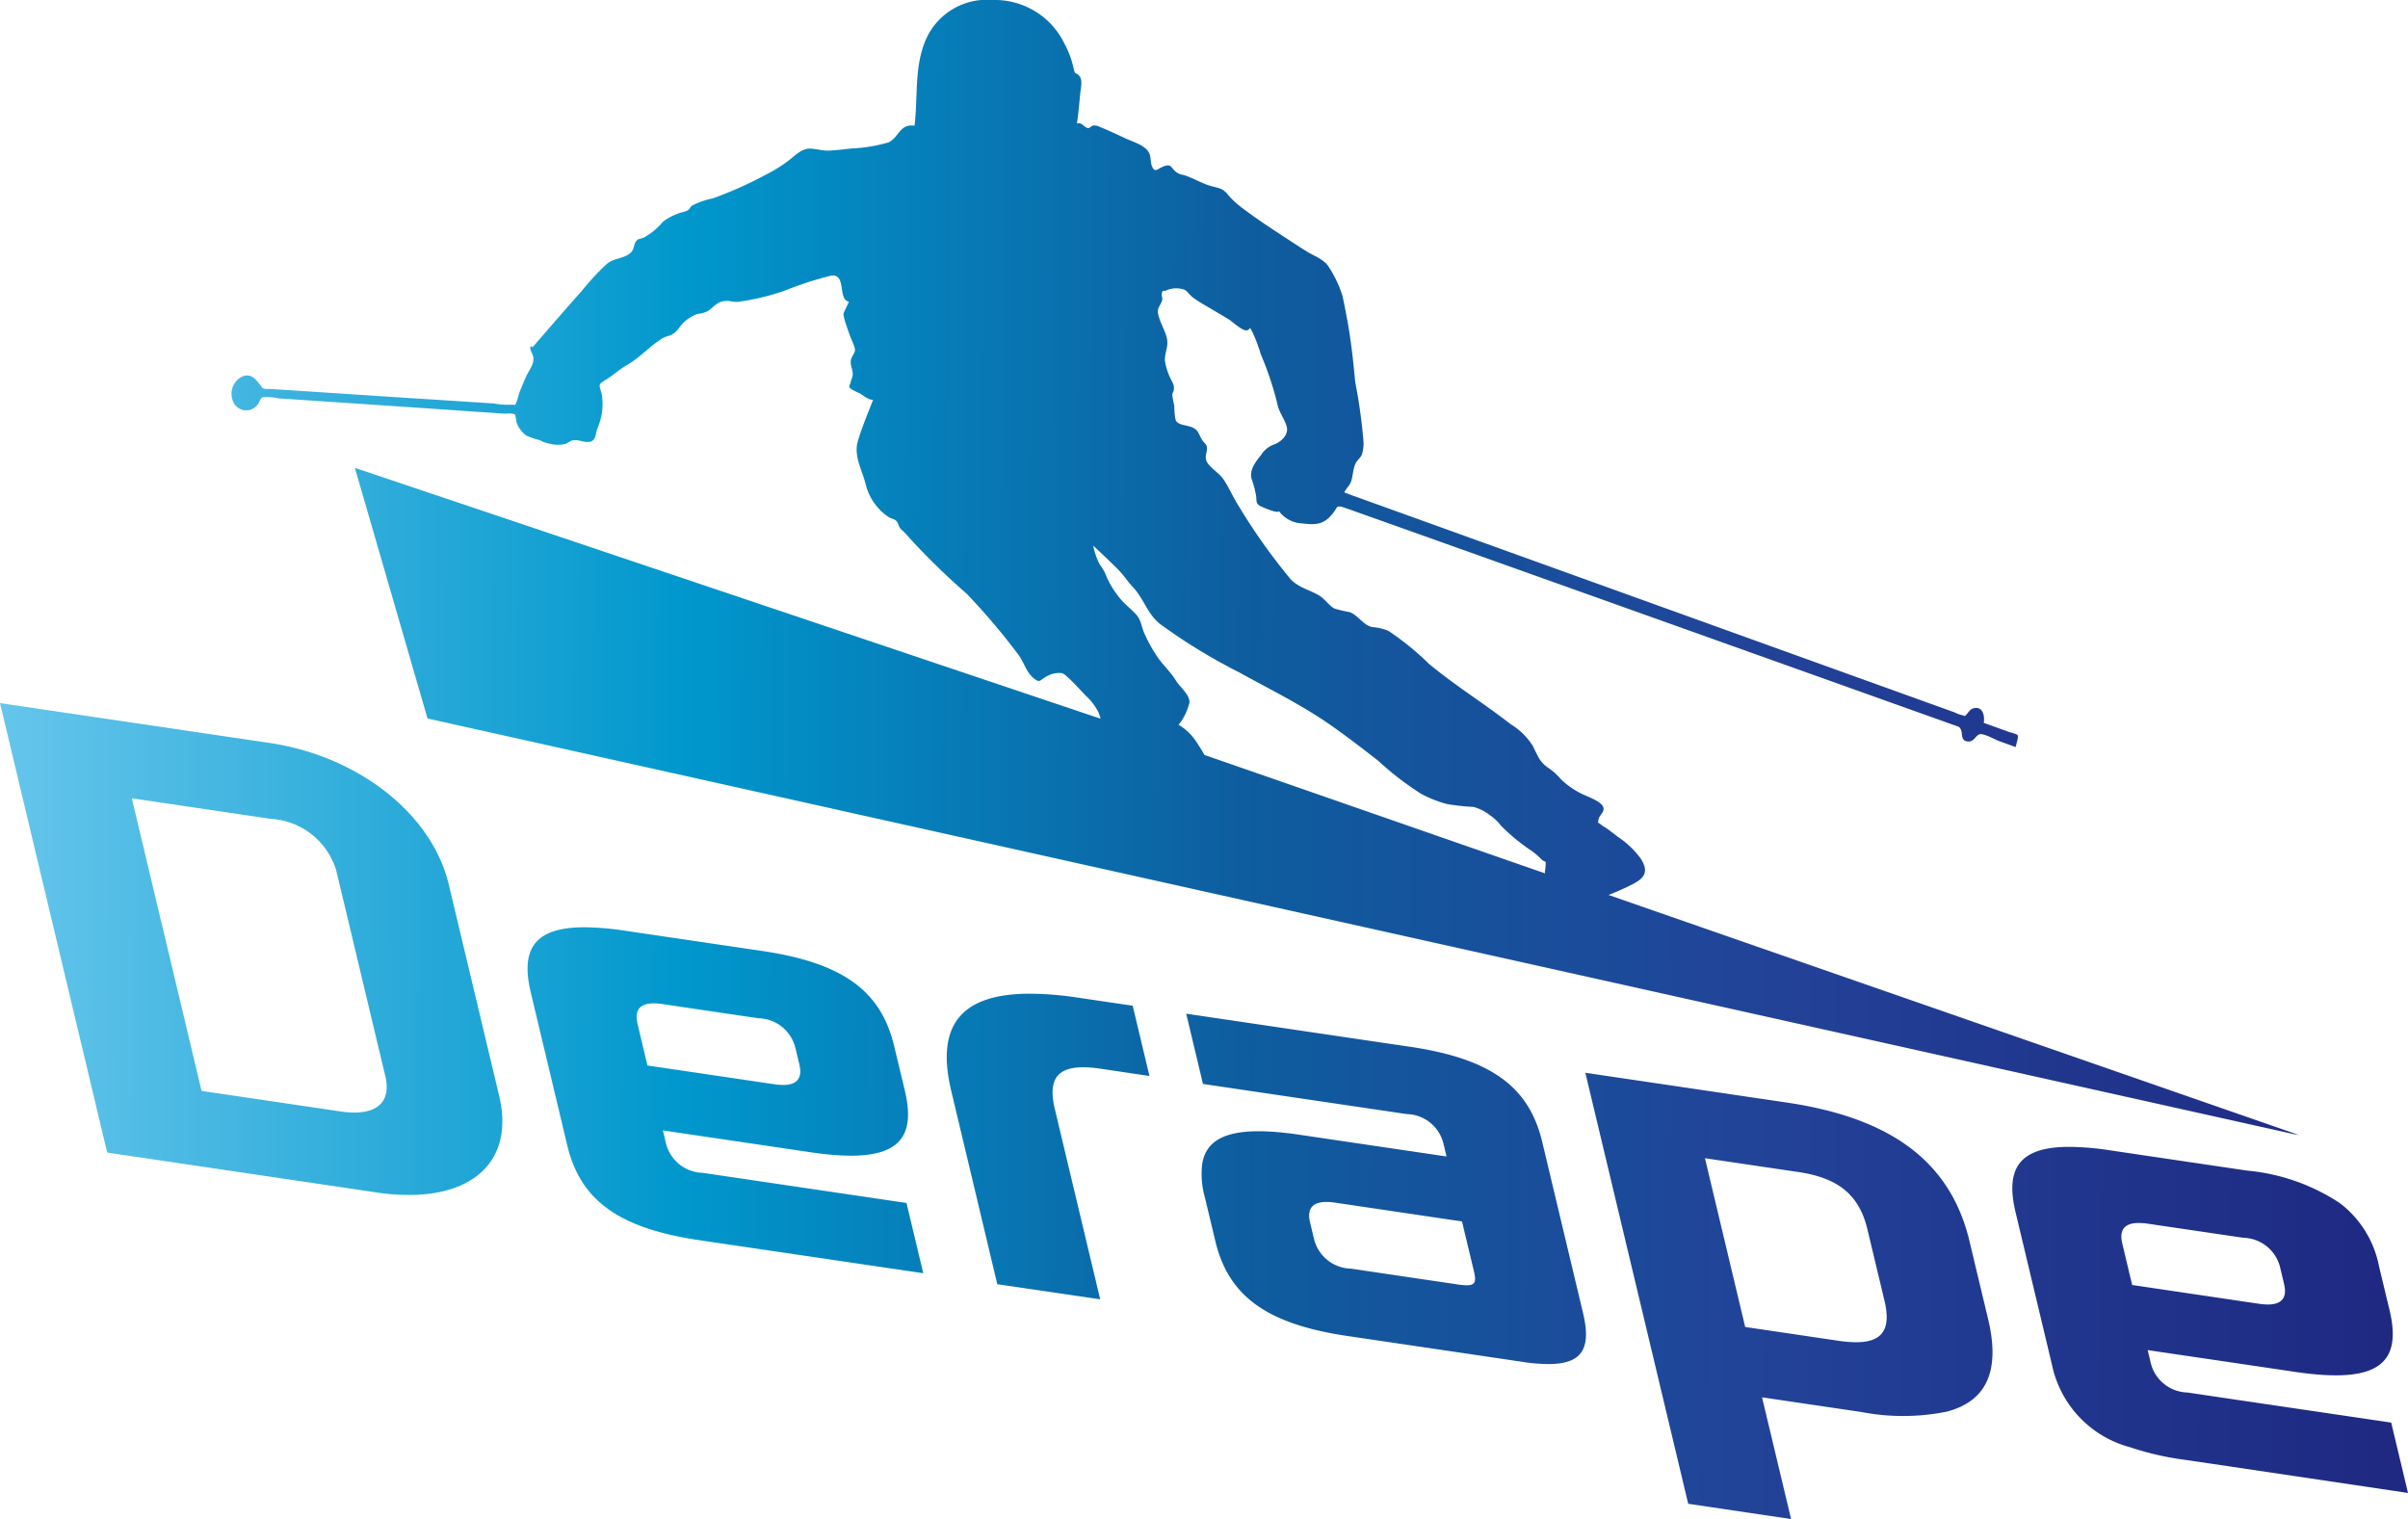
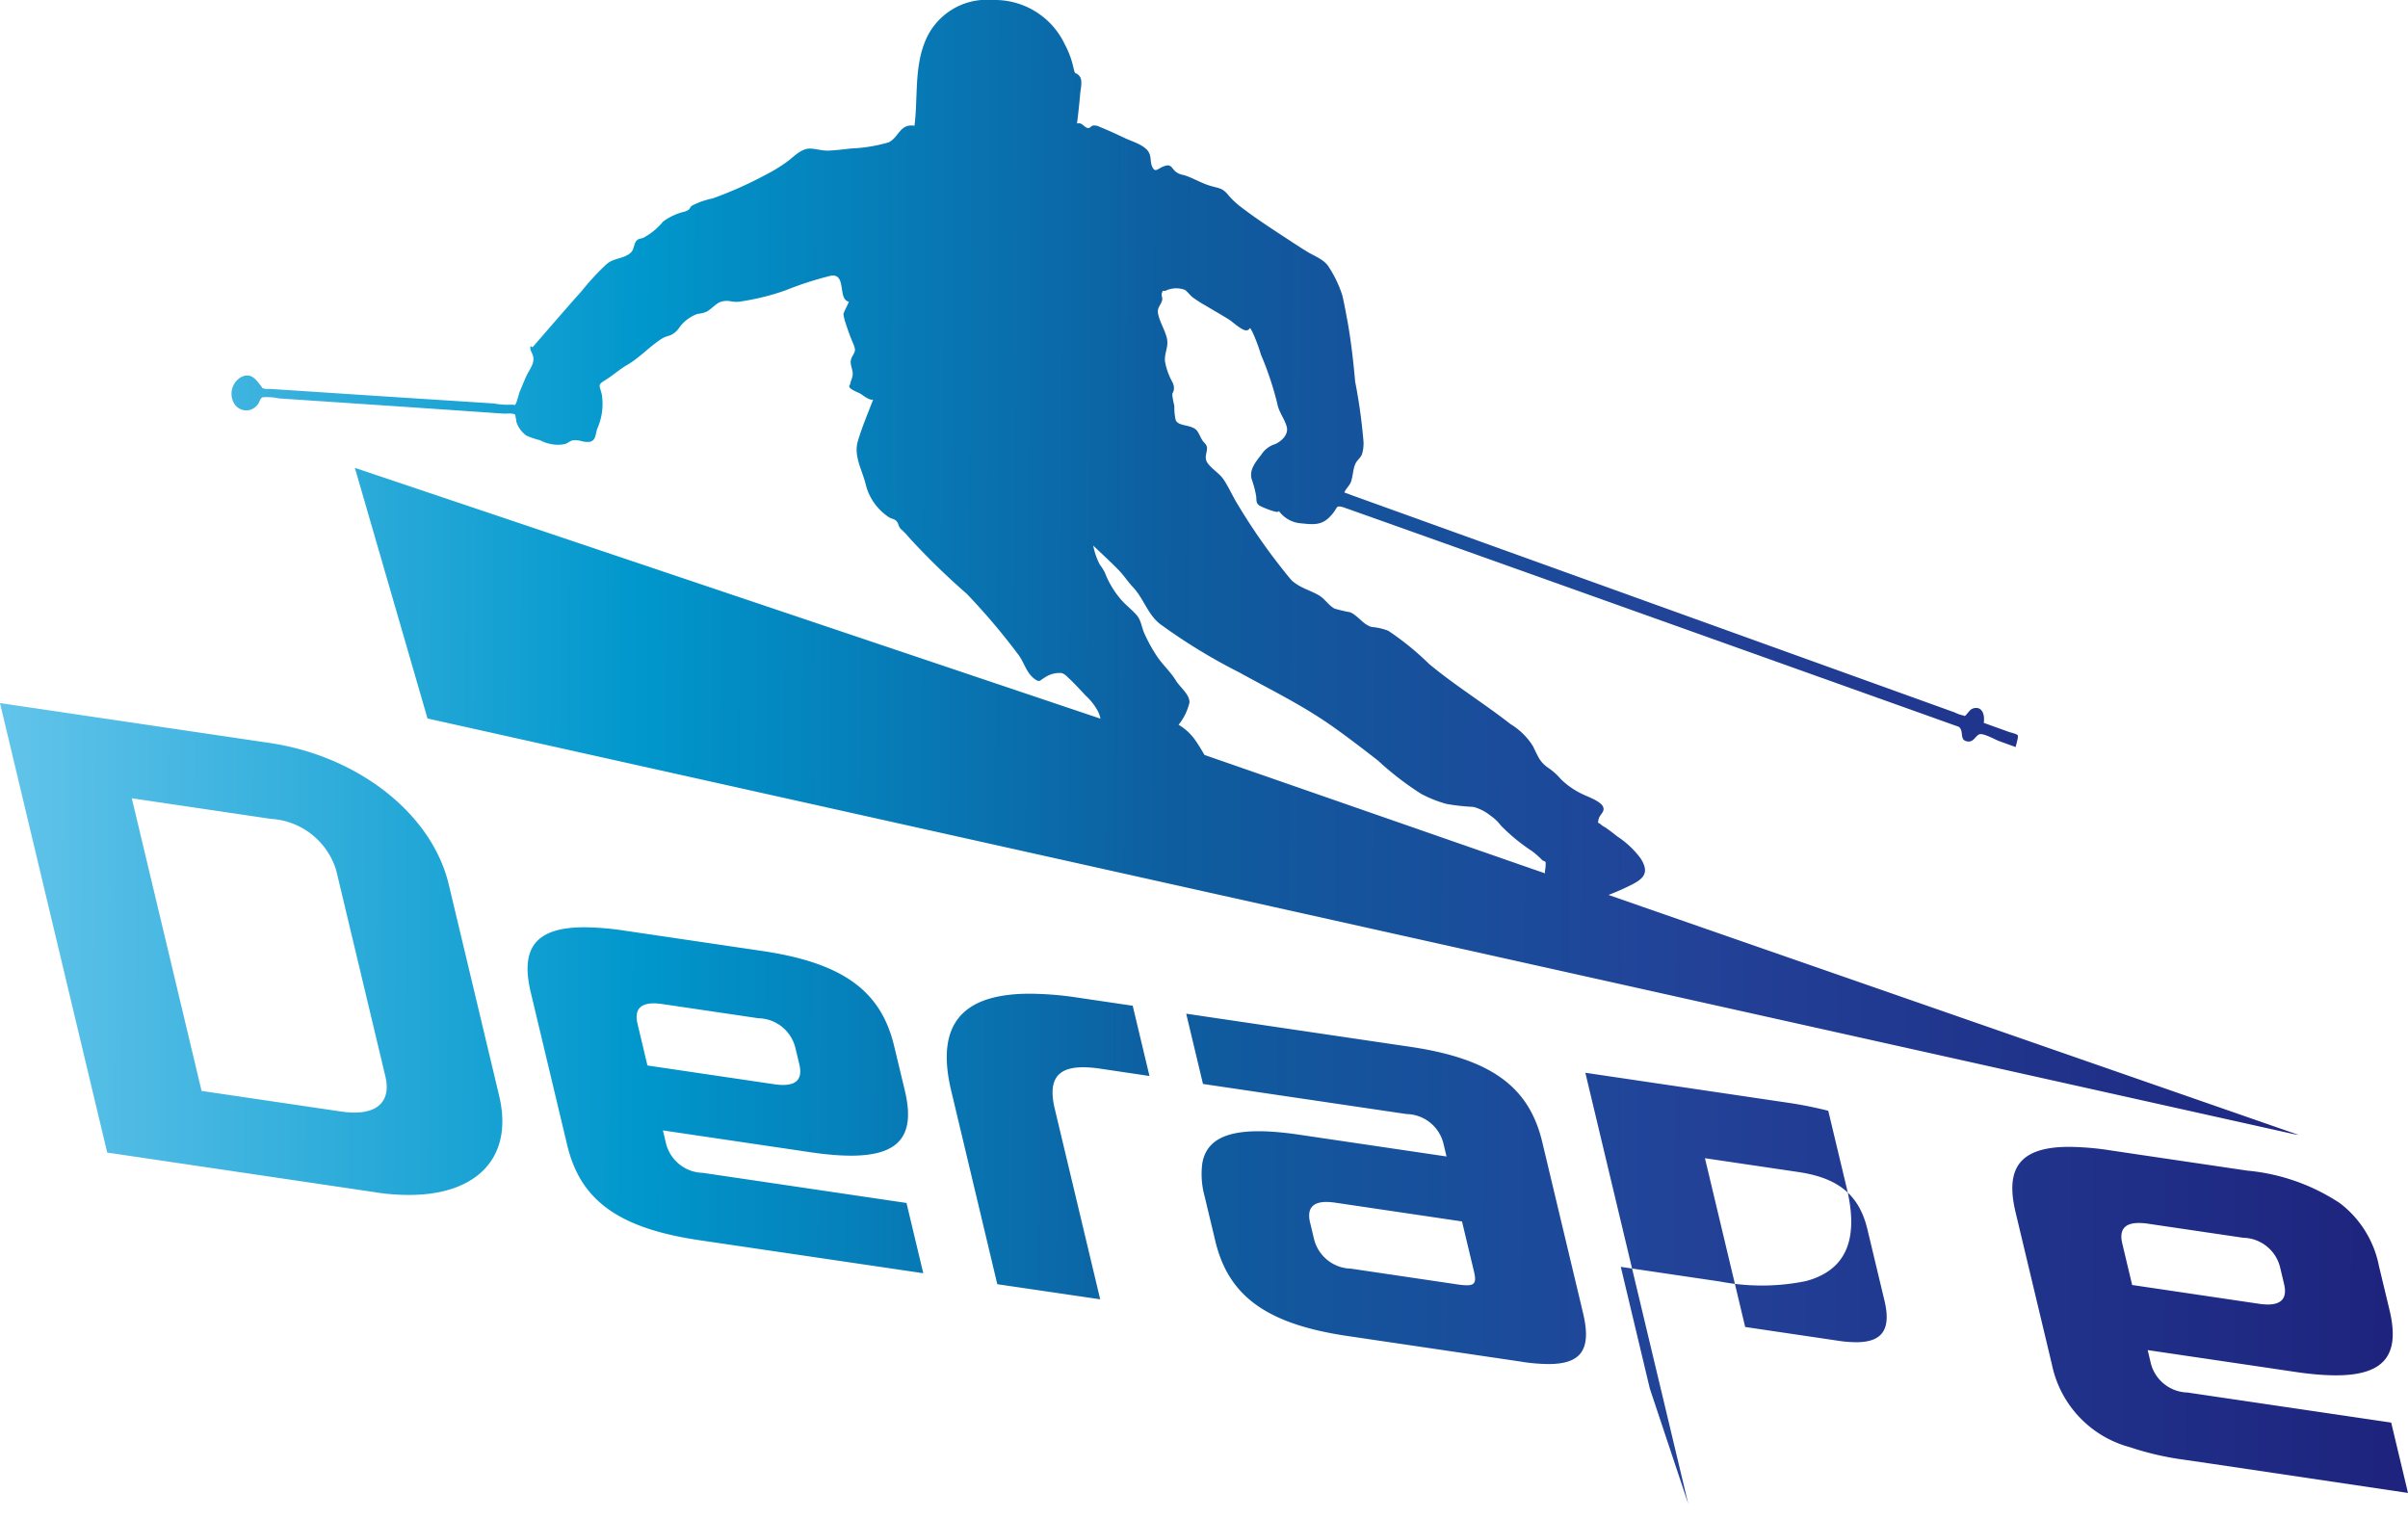
<svg xmlns="http://www.w3.org/2000/svg" width="126.82" height="80" viewBox="0 0 126.82 80">
  <defs>
    <linearGradient id="linear-gradient" y1="0.467" x2="0.989" y2="0.471" gradientUnits="objectBoundingBox">
      <stop offset="0" stop-color="#64c5eb" />
      <stop offset="0.272" stop-color="#0097cc" />
      <stop offset="0.494" stop-color="#0e5d9f" />
      <stop offset="0.707" stop-color="#224298" />
      <stop offset="1" stop-color="#1e247e" />
    </linearGradient>
  </defs>
-   <path id="logo" d="M19016.916,12442.2l-5.418-22.7,10.654,1.576a21.185,21.185,0,0,1,2.139.426c4.189,1.073,6.59,3.308,7.439,6.871l.98,4.1c.645,2.709-.059,4.313-2.168,4.872a11.6,11.6,0,0,1-4.5.022l-5.238-.774,1.529,6.41Zm3-9.312,4.912.727a6.475,6.475,0,0,0,.932.076c1.344,0,1.863-.634,1.492-2.191l-.9-3.76c-.449-1.882-1.621-2.715-3.645-3.014l-4.91-.726Zm24.469,7.189-1.371-.2a15.4,15.4,0,0,1-2.83-.656,5.7,5.7,0,0,1-4.113-4.354l-1.918-8.032c-.549-2.311.213-3.433,2.834-3.433a15.034,15.034,0,0,1,2.141.182l1.646.245,5.576.824a10.6,10.6,0,0,1,4.889,1.716,5.481,5.481,0,0,1,2.053,3.3l.561,2.336c.678,2.846-.639,3.889-4.975,3.248l-1.934-.287-5.83-.86.17.713a2.044,2.044,0,0,0,1.93,1.521l2.832.419,7.893,1.165.885,3.705Zm-4.611-11.592.523,2.193.213.031,6.469.958a3.477,3.477,0,0,0,.463.038c.74,0,1.027-.36.855-1.081l-.217-.911a2.045,2.045,0,0,0-1.93-1.523l-5.057-.746a3.19,3.19,0,0,0-.457-.032h-.006C19039.9,12427.414,19039.605,12427.77,19039.775,12428.487Zm-31.617,6.235-7.752-1.145-1.455-.215c-4.332-.642-6.266-2.164-6.943-5.012l-.559-2.337a4.38,4.38,0,0,1-.125-1.729c.25-1.519,1.8-2.007,5.1-1.521l7.764,1.148-.17-.712a2.042,2.042,0,0,0-1.93-1.522l-7.854-1.161-2.873-.425-.883-3.7,9.4,1.39,2.408.355c4.334.643,6.264,2.164,6.943,5.012l2.154,9.03c.439,1.861-.061,2.665-1.832,2.665A9.764,9.764,0,0,1,19008.158,12434.723Zm-11.156-7.337.217.911a2.051,2.051,0,0,0,1.934,1.522l5.594.828a3.67,3.67,0,0,0,.514.048c.441,0,.5-.194.369-.742l-.627-2.62-6.68-.989a3.347,3.347,0,0,0-.465-.038C18997.117,12426.306,18996.83,12426.665,18997,12427.386Zm-16.473,3.253-2.43-10.2c-.818-3.431.512-5.1,4.152-5.1a17.46,17.46,0,0,1,2.518.207l2.891.427.883,3.7-2.564-.381c-2.02-.3-2.873.237-2.422,2.115l2.391,10.027Zm-15.711-2.321c-4.332-.643-6.264-2.162-6.943-5.013l-1.916-8.031c-.551-2.311.211-3.433,2.832-3.433a14.933,14.933,0,0,1,2.143.183l7.221,1.066c4.334.642,6.264,2.164,6.943,5.013l.561,2.337c.68,2.846-.641,3.887-4.975,3.248l-7.766-1.149.17.714a2.047,2.047,0,0,0,1.932,1.521l10.727,1.586.883,3.7Zm-3.236-11.39.521,2.192,6.682.988a3.126,3.126,0,0,0,.463.037q1.11,0,.857-1.078l-.219-.911a2.045,2.045,0,0,0-1.932-1.523l-5.055-.747a3.086,3.086,0,0,0-.467-.039C18961.693,12415.847,18961.408,12416.209,18961.582,12416.928Zm-13.742,8.878-14.189-2.1-5.646-23.673,14.193,2.1c4.691.694,8.551,3.739,9.439,7.442l2.656,11.138c.77,3.229-1.139,5.225-4.748,5.225A11.614,11.614,0,0,1,18947.84,12425.806Zm-9.219-5.347,7.33,1.083a5.084,5.084,0,0,0,.715.058c1.318,0,1.924-.686,1.635-1.908l-2.59-10.854a3.831,3.831,0,0,0-3.434-2.706l-7.33-1.084Zm110.166,2.27-98.266-21.884-3.826-13.2,39.266,13.209a1.427,1.427,0,0,0-.115-.354,3,3,0,0,0-.662-.858c-.311-.332-.623-.678-.959-.982a.791.791,0,0,0-.3-.207,1.38,1.38,0,0,0-.893.233c-.26.148-.264.283-.541.075-.443-.333-.531-.84-.844-1.263a34.2,34.2,0,0,0-2.738-3.23,37.69,37.69,0,0,1-3.012-2.936,4.216,4.216,0,0,0-.443-.46c-.133-.131-.115-.28-.225-.409s-.244-.129-.381-.2a2.909,2.909,0,0,1-1.238-1.7c-.174-.76-.654-1.514-.432-2.3.217-.748.533-1.481.811-2.21-.211.045-.516-.222-.693-.326-.1-.052-.529-.218-.555-.338s.029-.082.045-.18c.035-.2.15-.338.125-.585-.045-.348-.2-.528-.014-.856.145-.271.182-.276.072-.6a11.441,11.441,0,0,1-.412-1.095,2.773,2.773,0,0,1-.133-.522c0-.083.316-.656.281-.659-.594-.122-.1-1.481-.928-1.368a17.576,17.576,0,0,0-2.41.777,12.8,12.8,0,0,1-2.477.6,1.689,1.689,0,0,1-.367-.021,1.048,1.048,0,0,0-.605.039c-.252.117-.437.351-.674.49a1.476,1.476,0,0,1-.494.126,2.007,2.007,0,0,0-.994.76,1.087,1.087,0,0,1-.473.379,2.371,2.371,0,0,0-.361.13c-.668.406-1.2,1.021-1.875,1.415-.426.243-.768.566-1.178.815s-.285.258-.168.749a3.215,3.215,0,0,1-.24,1.8c-.1.3-.074.63-.4.693a1.175,1.175,0,0,1-.437-.041,1.376,1.376,0,0,0-.381-.048c-.207.012-.287.139-.469.2a1.745,1.745,0,0,1-.775,0,1.956,1.956,0,0,1-.562-.2,4.019,4.019,0,0,1-.707-.239,1.425,1.425,0,0,1-.529-.729,2.419,2.419,0,0,0-.074-.392,1.018,1.018,0,0,0-.434-.038c-.064,0-.125,0-.158,0-1.148-.076-2.295-.159-3.439-.235-2.809-.194-5.611-.377-8.41-.567a2.9,2.9,0,0,0-.848-.058c-.148.06-.145.241-.271.393a.743.743,0,0,1-1.2-.017,1.016,1.016,0,0,1,.3-1.418c.527-.294.793.07,1.072.433.064.083.084.112.076.128.012-.006.033,0,.08.018a.59.59,0,0,0,.223.023c.043,0,.082,0,.119,0,2.635.171,5.277.349,7.914.517,1.289.082,2.578.166,3.877.25a4.024,4.024,0,0,0,.955.062.408.408,0,0,1,.061.007c.029.006.064.014.084,0,.08-.039.2-.567.244-.681.111-.268.223-.536.338-.8.18-.4.492-.705.354-1.137-.045-.126-.184-.335-.111-.464.006-.011.035.008.059.026s.039.028.041.025c.3-.345.6-.691.9-1.039.564-.646,1.117-1.288,1.688-1.922a13.009,13.009,0,0,1,1.324-1.429c.369-.312.873-.267,1.225-.562.215-.179.172-.373.287-.588.117-.188.207-.149.41-.225a3.358,3.358,0,0,0,1.033-.847,3.042,3.042,0,0,1,1.156-.534c.322-.115.211-.183.373-.312a4.28,4.28,0,0,1,1.1-.384,20.564,20.564,0,0,0,2.8-1.251,8.313,8.313,0,0,0,1.117-.684c.354-.26.748-.71,1.234-.686.324.02.605.117.947.107.389-.017.781-.066,1.17-.111a8.26,8.26,0,0,0,1.984-.323c.545-.251.586-1,1.367-.876.188-1.5-.023-3.068.58-4.493a3.5,3.5,0,0,1,3.506-2.13h.076c.035,0,.07,0,.105,0a4.07,4.07,0,0,1,3.635,2.31,4.779,4.779,0,0,1,.469,1.252c.1.468.1.171.33.464.164.21.049.663.027.9-.047.529-.1,1.053-.17,1.584.268-.1.387.236.607.236.068,0,.152-.116.234-.132a.593.593,0,0,1,.365.075c.471.183.945.414,1.406.627.369.161.953.338,1.166.7.141.236.07.535.184.769.152.345.307.082.6-.021.414-.163.389.083.662.3a.855.855,0,0,0,.385.152c.5.148.959.451,1.465.586.41.116.607.108.9.48a4.207,4.207,0,0,0,.635.6c.818.632,1.686,1.19,2.545,1.753.307.2.609.4.918.59.41.264.957.429,1.205.862a6.106,6.106,0,0,1,.693,1.458c.109.445.186.906.275,1.362.189,1.061.309,2.123.406,3.2a28.87,28.87,0,0,1,.438,3.146,1.967,1.967,0,0,1-.07.639c-.062.207-.242.314-.344.508-.148.306-.135.678-.252.992-.078.2-.264.344-.342.546.119.042.232.081.354.132.229.08,31.8,11.455,31.8,11.455a1.691,1.691,0,0,0,.457.158c.014,0,.041.03.057.028.074-.018.25-.3.359-.36a.472.472,0,0,1,.371-.049c.291.109.316.508.277.768.445.163.891.32,1.336.482.084.028.41.1.453.174.049.094-.094.511-.107.618-.287-.1-.574-.207-.855-.306-.2-.07-.818-.422-1.035-.37s-.3.405-.611.385c-.437-.034-.264-.414-.4-.659-.068-.124-.1-.119-.287-.183-.717-.258-32.1-11.464-32.225-11.494l-.047-.016c-.371-.079-.215.01-.557.4-.467.56-.893.54-1.574.465a1.605,1.605,0,0,1-1.223-.664c.063.21-.92-.21-1.018-.277-.184-.131-.146-.263-.17-.492a4.981,4.981,0,0,0-.234-.89c-.143-.51.211-.915.514-1.31a1.329,1.329,0,0,1,.719-.543c.352-.156.713-.508.613-.908-.113-.431-.422-.775-.5-1.23a16.948,16.948,0,0,0-.865-2.588,8.576,8.576,0,0,0-.451-1.194c-.2-.366-.053-.076-.324-.07-.219.009-.721-.454-.891-.565-.408-.251-.828-.49-1.234-.735a6.192,6.192,0,0,1-.676-.431c-.158-.113-.271-.3-.424-.4a1.285,1.285,0,0,0-.988.031.214.214,0,0,1-.133.017c-.037-.009-.039-.017-.092.116-.039.115.041.254.016.372-.078.3-.281.388-.213.729.088.437.357.837.461,1.28s-.139.785-.1,1.215a3.405,3.405,0,0,0,.266.85c.1.23.236.372.2.641-.01.132-.078.159-.082.27a4.966,4.966,0,0,0,.109.591,3.083,3.083,0,0,0,.072.748c.15.349.852.211,1.123.558.123.162.184.372.311.545.115.141.219.211.215.389-.012.285-.168.5.047.791.264.347.662.544.889.938.26.414.453.863.717,1.277a31.5,31.5,0,0,0,2.715,3.836,1.31,1.31,0,0,0,.291.263c.357.261.809.384,1.223.622.318.179.523.539.834.705a7.832,7.832,0,0,0,.824.193,1.115,1.115,0,0,1,.219.128c.309.214.539.546.916.648a3.052,3.052,0,0,1,.873.2,14.713,14.713,0,0,1,2.141,1.74c1.367,1.138,2.893,2.078,4.3,3.177a3.568,3.568,0,0,1,1.178,1.16c.08.169.162.341.25.507a1.583,1.583,0,0,0,.521.61,3.413,3.413,0,0,1,.705.627,4.205,4.205,0,0,0,1.229.827c.256.116.836.334.975.595.15.281-.182.43-.229.7-.045.256-.041.1.139.271a1.35,1.35,0,0,0,.23.147c.211.149.418.307.625.472a4.783,4.783,0,0,1,1.219,1.146c.455.712.223,1.039-.437,1.378a13.2,13.2,0,0,1-1.248.554l1.8.628,34.3,11.925.258.089Zm-62.867-30a3.041,3.041,0,0,1,.271.425,4.808,4.808,0,0,0,.885,1.464c.246.274.535.494.779.767.27.3.266.68.447,1.038a8.068,8.068,0,0,0,.678,1.208c.309.438.678.762.961,1.226.207.336.717.717.709,1.142a2.917,2.917,0,0,1-.574,1.177,2.8,2.8,0,0,1,.918.87c.164.237.307.481.445.719l3.988,1.385,13.225,4.6.727.251a.688.688,0,0,1-.01-.1,2.191,2.191,0,0,0,.039-.5,1.224,1.224,0,0,0-.168-.084,4.639,4.639,0,0,0-.537-.479,10.05,10.05,0,0,1-1.643-1.344,2.463,2.463,0,0,0-.58-.55,2.4,2.4,0,0,0-.877-.442,11.182,11.182,0,0,1-1.41-.156,6.413,6.413,0,0,1-1.346-.535,16.109,16.109,0,0,1-2.273-1.753c-.83-.645-1.67-1.292-2.529-1.892-.326-.228-.664-.442-1-.652-1.17-.717-2.4-1.343-3.6-2-.055-.027-.113-.064-.168-.093a30.051,30.051,0,0,1-4.189-2.561c-.639-.506-.852-1.335-1.412-1.929-.273-.291-.48-.619-.766-.913-.43-.439-.883-.852-1.328-1.279A3.6,3.6,0,0,0,18985.92,12392.724Z" transform="translate(-18928.004 -12363.003)" fill="url(#linear-gradient)" />
+   <path id="logo" d="M19016.916,12442.2l-5.418-22.7,10.654,1.576a21.185,21.185,0,0,1,2.139.426l.98,4.1c.645,2.709-.059,4.313-2.168,4.872a11.6,11.6,0,0,1-4.5.022l-5.238-.774,1.529,6.41Zm3-9.312,4.912.727a6.475,6.475,0,0,0,.932.076c1.344,0,1.863-.634,1.492-2.191l-.9-3.76c-.449-1.882-1.621-2.715-3.645-3.014l-4.91-.726Zm24.469,7.189-1.371-.2a15.4,15.4,0,0,1-2.83-.656,5.7,5.7,0,0,1-4.113-4.354l-1.918-8.032c-.549-2.311.213-3.433,2.834-3.433a15.034,15.034,0,0,1,2.141.182l1.646.245,5.576.824a10.6,10.6,0,0,1,4.889,1.716,5.481,5.481,0,0,1,2.053,3.3l.561,2.336c.678,2.846-.639,3.889-4.975,3.248l-1.934-.287-5.83-.86.17.713a2.044,2.044,0,0,0,1.93,1.521l2.832.419,7.893,1.165.885,3.705Zm-4.611-11.592.523,2.193.213.031,6.469.958a3.477,3.477,0,0,0,.463.038c.74,0,1.027-.36.855-1.081l-.217-.911a2.045,2.045,0,0,0-1.93-1.523l-5.057-.746a3.19,3.19,0,0,0-.457-.032h-.006C19039.9,12427.414,19039.605,12427.77,19039.775,12428.487Zm-31.617,6.235-7.752-1.145-1.455-.215c-4.332-.642-6.266-2.164-6.943-5.012l-.559-2.337a4.38,4.38,0,0,1-.125-1.729c.25-1.519,1.8-2.007,5.1-1.521l7.764,1.148-.17-.712a2.042,2.042,0,0,0-1.93-1.522l-7.854-1.161-2.873-.425-.883-3.7,9.4,1.39,2.408.355c4.334.643,6.264,2.164,6.943,5.012l2.154,9.03c.439,1.861-.061,2.665-1.832,2.665A9.764,9.764,0,0,1,19008.158,12434.723Zm-11.156-7.337.217.911a2.051,2.051,0,0,0,1.934,1.522l5.594.828a3.67,3.67,0,0,0,.514.048c.441,0,.5-.194.369-.742l-.627-2.62-6.68-.989a3.347,3.347,0,0,0-.465-.038C18997.117,12426.306,18996.83,12426.665,18997,12427.386Zm-16.473,3.253-2.43-10.2c-.818-3.431.512-5.1,4.152-5.1a17.46,17.46,0,0,1,2.518.207l2.891.427.883,3.7-2.564-.381c-2.02-.3-2.873.237-2.422,2.115l2.391,10.027Zm-15.711-2.321c-4.332-.643-6.264-2.162-6.943-5.013l-1.916-8.031c-.551-2.311.211-3.433,2.832-3.433a14.933,14.933,0,0,1,2.143.183l7.221,1.066c4.334.642,6.264,2.164,6.943,5.013l.561,2.337c.68,2.846-.641,3.887-4.975,3.248l-7.766-1.149.17.714a2.047,2.047,0,0,0,1.932,1.521l10.727,1.586.883,3.7Zm-3.236-11.39.521,2.192,6.682.988a3.126,3.126,0,0,0,.463.037q1.11,0,.857-1.078l-.219-.911a2.045,2.045,0,0,0-1.932-1.523l-5.055-.747a3.086,3.086,0,0,0-.467-.039C18961.693,12415.847,18961.408,12416.209,18961.582,12416.928Zm-13.742,8.878-14.189-2.1-5.646-23.673,14.193,2.1c4.691.694,8.551,3.739,9.439,7.442l2.656,11.138c.77,3.229-1.139,5.225-4.748,5.225A11.614,11.614,0,0,1,18947.84,12425.806Zm-9.219-5.347,7.33,1.083a5.084,5.084,0,0,0,.715.058c1.318,0,1.924-.686,1.635-1.908l-2.59-10.854a3.831,3.831,0,0,0-3.434-2.706l-7.33-1.084Zm110.166,2.27-98.266-21.884-3.826-13.2,39.266,13.209a1.427,1.427,0,0,0-.115-.354,3,3,0,0,0-.662-.858c-.311-.332-.623-.678-.959-.982a.791.791,0,0,0-.3-.207,1.38,1.38,0,0,0-.893.233c-.26.148-.264.283-.541.075-.443-.333-.531-.84-.844-1.263a34.2,34.2,0,0,0-2.738-3.23,37.69,37.69,0,0,1-3.012-2.936,4.216,4.216,0,0,0-.443-.46c-.133-.131-.115-.28-.225-.409s-.244-.129-.381-.2a2.909,2.909,0,0,1-1.238-1.7c-.174-.76-.654-1.514-.432-2.3.217-.748.533-1.481.811-2.21-.211.045-.516-.222-.693-.326-.1-.052-.529-.218-.555-.338s.029-.082.045-.18c.035-.2.15-.338.125-.585-.045-.348-.2-.528-.014-.856.145-.271.182-.276.072-.6a11.441,11.441,0,0,1-.412-1.095,2.773,2.773,0,0,1-.133-.522c0-.083.316-.656.281-.659-.594-.122-.1-1.481-.928-1.368a17.576,17.576,0,0,0-2.41.777,12.8,12.8,0,0,1-2.477.6,1.689,1.689,0,0,1-.367-.021,1.048,1.048,0,0,0-.605.039c-.252.117-.437.351-.674.49a1.476,1.476,0,0,1-.494.126,2.007,2.007,0,0,0-.994.76,1.087,1.087,0,0,1-.473.379,2.371,2.371,0,0,0-.361.13c-.668.406-1.2,1.021-1.875,1.415-.426.243-.768.566-1.178.815s-.285.258-.168.749a3.215,3.215,0,0,1-.24,1.8c-.1.3-.074.63-.4.693a1.175,1.175,0,0,1-.437-.041,1.376,1.376,0,0,0-.381-.048c-.207.012-.287.139-.469.2a1.745,1.745,0,0,1-.775,0,1.956,1.956,0,0,1-.562-.2,4.019,4.019,0,0,1-.707-.239,1.425,1.425,0,0,1-.529-.729,2.419,2.419,0,0,0-.074-.392,1.018,1.018,0,0,0-.434-.038c-.064,0-.125,0-.158,0-1.148-.076-2.295-.159-3.439-.235-2.809-.194-5.611-.377-8.41-.567a2.9,2.9,0,0,0-.848-.058c-.148.06-.145.241-.271.393a.743.743,0,0,1-1.2-.017,1.016,1.016,0,0,1,.3-1.418c.527-.294.793.07,1.072.433.064.083.084.112.076.128.012-.006.033,0,.08.018a.59.59,0,0,0,.223.023c.043,0,.082,0,.119,0,2.635.171,5.277.349,7.914.517,1.289.082,2.578.166,3.877.25a4.024,4.024,0,0,0,.955.062.408.408,0,0,1,.061.007c.029.006.064.014.084,0,.08-.039.2-.567.244-.681.111-.268.223-.536.338-.8.18-.4.492-.705.354-1.137-.045-.126-.184-.335-.111-.464.006-.011.035.008.059.026s.039.028.041.025c.3-.345.6-.691.9-1.039.564-.646,1.117-1.288,1.688-1.922a13.009,13.009,0,0,1,1.324-1.429c.369-.312.873-.267,1.225-.562.215-.179.172-.373.287-.588.117-.188.207-.149.41-.225a3.358,3.358,0,0,0,1.033-.847,3.042,3.042,0,0,1,1.156-.534c.322-.115.211-.183.373-.312a4.28,4.28,0,0,1,1.1-.384,20.564,20.564,0,0,0,2.8-1.251,8.313,8.313,0,0,0,1.117-.684c.354-.26.748-.71,1.234-.686.324.02.605.117.947.107.389-.017.781-.066,1.17-.111a8.26,8.26,0,0,0,1.984-.323c.545-.251.586-1,1.367-.876.188-1.5-.023-3.068.58-4.493a3.5,3.5,0,0,1,3.506-2.13h.076c.035,0,.07,0,.105,0a4.07,4.07,0,0,1,3.635,2.31,4.779,4.779,0,0,1,.469,1.252c.1.468.1.171.33.464.164.21.049.663.027.9-.047.529-.1,1.053-.17,1.584.268-.1.387.236.607.236.068,0,.152-.116.234-.132a.593.593,0,0,1,.365.075c.471.183.945.414,1.406.627.369.161.953.338,1.166.7.141.236.07.535.184.769.152.345.307.082.6-.021.414-.163.389.083.662.3a.855.855,0,0,0,.385.152c.5.148.959.451,1.465.586.41.116.607.108.9.48a4.207,4.207,0,0,0,.635.6c.818.632,1.686,1.19,2.545,1.753.307.2.609.4.918.59.41.264.957.429,1.205.862a6.106,6.106,0,0,1,.693,1.458c.109.445.186.906.275,1.362.189,1.061.309,2.123.406,3.2a28.87,28.87,0,0,1,.438,3.146,1.967,1.967,0,0,1-.07.639c-.062.207-.242.314-.344.508-.148.306-.135.678-.252.992-.078.2-.264.344-.342.546.119.042.232.081.354.132.229.08,31.8,11.455,31.8,11.455a1.691,1.691,0,0,0,.457.158c.014,0,.041.03.057.028.074-.018.25-.3.359-.36a.472.472,0,0,1,.371-.049c.291.109.316.508.277.768.445.163.891.32,1.336.482.084.028.41.1.453.174.049.094-.094.511-.107.618-.287-.1-.574-.207-.855-.306-.2-.07-.818-.422-1.035-.37s-.3.405-.611.385c-.437-.034-.264-.414-.4-.659-.068-.124-.1-.119-.287-.183-.717-.258-32.1-11.464-32.225-11.494l-.047-.016c-.371-.079-.215.01-.557.4-.467.56-.893.54-1.574.465a1.605,1.605,0,0,1-1.223-.664c.063.21-.92-.21-1.018-.277-.184-.131-.146-.263-.17-.492a4.981,4.981,0,0,0-.234-.89c-.143-.51.211-.915.514-1.31a1.329,1.329,0,0,1,.719-.543c.352-.156.713-.508.613-.908-.113-.431-.422-.775-.5-1.23a16.948,16.948,0,0,0-.865-2.588,8.576,8.576,0,0,0-.451-1.194c-.2-.366-.053-.076-.324-.07-.219.009-.721-.454-.891-.565-.408-.251-.828-.49-1.234-.735a6.192,6.192,0,0,1-.676-.431c-.158-.113-.271-.3-.424-.4a1.285,1.285,0,0,0-.988.031.214.214,0,0,1-.133.017c-.037-.009-.039-.017-.092.116-.039.115.041.254.016.372-.078.3-.281.388-.213.729.088.437.357.837.461,1.28s-.139.785-.1,1.215a3.405,3.405,0,0,0,.266.85c.1.23.236.372.2.641-.01.132-.078.159-.082.27a4.966,4.966,0,0,0,.109.591,3.083,3.083,0,0,0,.072.748c.15.349.852.211,1.123.558.123.162.184.372.311.545.115.141.219.211.215.389-.012.285-.168.5.047.791.264.347.662.544.889.938.26.414.453.863.717,1.277a31.5,31.5,0,0,0,2.715,3.836,1.31,1.31,0,0,0,.291.263c.357.261.809.384,1.223.622.318.179.523.539.834.705a7.832,7.832,0,0,0,.824.193,1.115,1.115,0,0,1,.219.128c.309.214.539.546.916.648a3.052,3.052,0,0,1,.873.2,14.713,14.713,0,0,1,2.141,1.74c1.367,1.138,2.893,2.078,4.3,3.177a3.568,3.568,0,0,1,1.178,1.16c.08.169.162.341.25.507a1.583,1.583,0,0,0,.521.61,3.413,3.413,0,0,1,.705.627,4.205,4.205,0,0,0,1.229.827c.256.116.836.334.975.595.15.281-.182.43-.229.7-.045.256-.041.1.139.271a1.35,1.35,0,0,0,.23.147c.211.149.418.307.625.472a4.783,4.783,0,0,1,1.219,1.146c.455.712.223,1.039-.437,1.378a13.2,13.2,0,0,1-1.248.554l1.8.628,34.3,11.925.258.089Zm-62.867-30a3.041,3.041,0,0,1,.271.425,4.808,4.808,0,0,0,.885,1.464c.246.274.535.494.779.767.27.3.266.68.447,1.038a8.068,8.068,0,0,0,.678,1.208c.309.438.678.762.961,1.226.207.336.717.717.709,1.142a2.917,2.917,0,0,1-.574,1.177,2.8,2.8,0,0,1,.918.87c.164.237.307.481.445.719l3.988,1.385,13.225,4.6.727.251a.688.688,0,0,1-.01-.1,2.191,2.191,0,0,0,.039-.5,1.224,1.224,0,0,0-.168-.084,4.639,4.639,0,0,0-.537-.479,10.05,10.05,0,0,1-1.643-1.344,2.463,2.463,0,0,0-.58-.55,2.4,2.4,0,0,0-.877-.442,11.182,11.182,0,0,1-1.41-.156,6.413,6.413,0,0,1-1.346-.535,16.109,16.109,0,0,1-2.273-1.753c-.83-.645-1.67-1.292-2.529-1.892-.326-.228-.664-.442-1-.652-1.17-.717-2.4-1.343-3.6-2-.055-.027-.113-.064-.168-.093a30.051,30.051,0,0,1-4.189-2.561c-.639-.506-.852-1.335-1.412-1.929-.273-.291-.48-.619-.766-.913-.43-.439-.883-.852-1.328-1.279A3.6,3.6,0,0,0,18985.92,12392.724Z" transform="translate(-18928.004 -12363.003)" fill="url(#linear-gradient)" />
</svg>